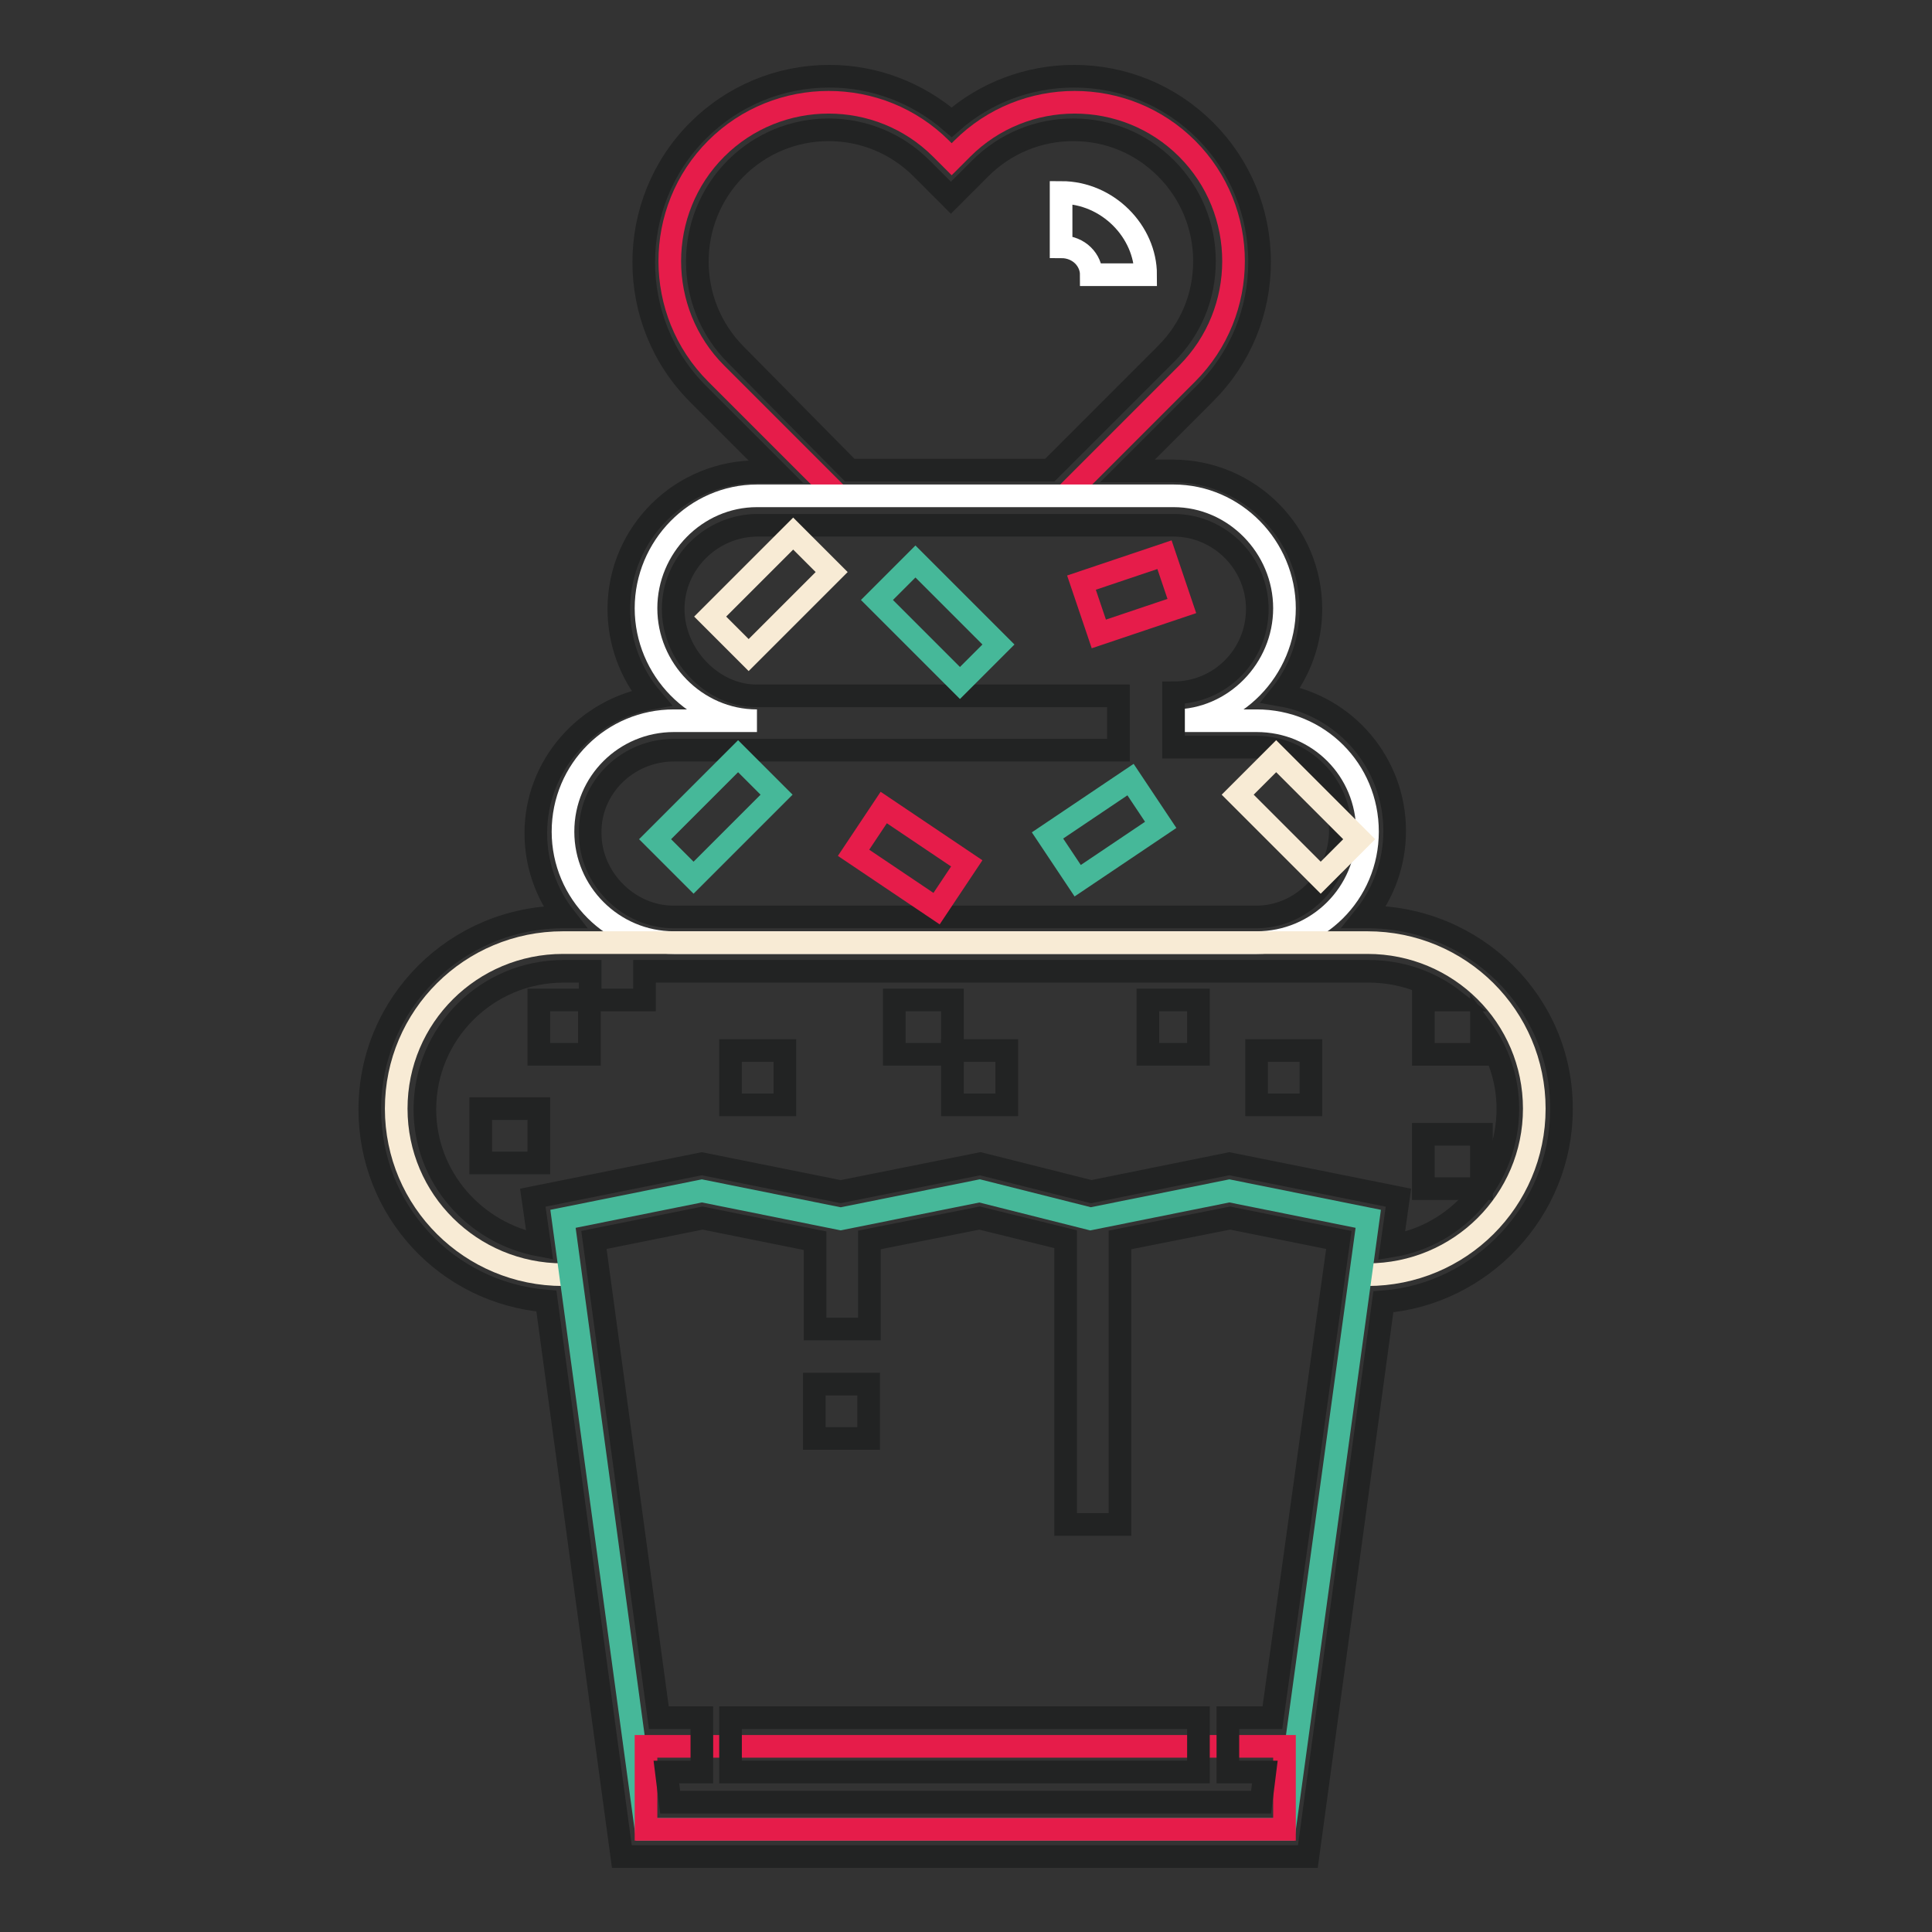
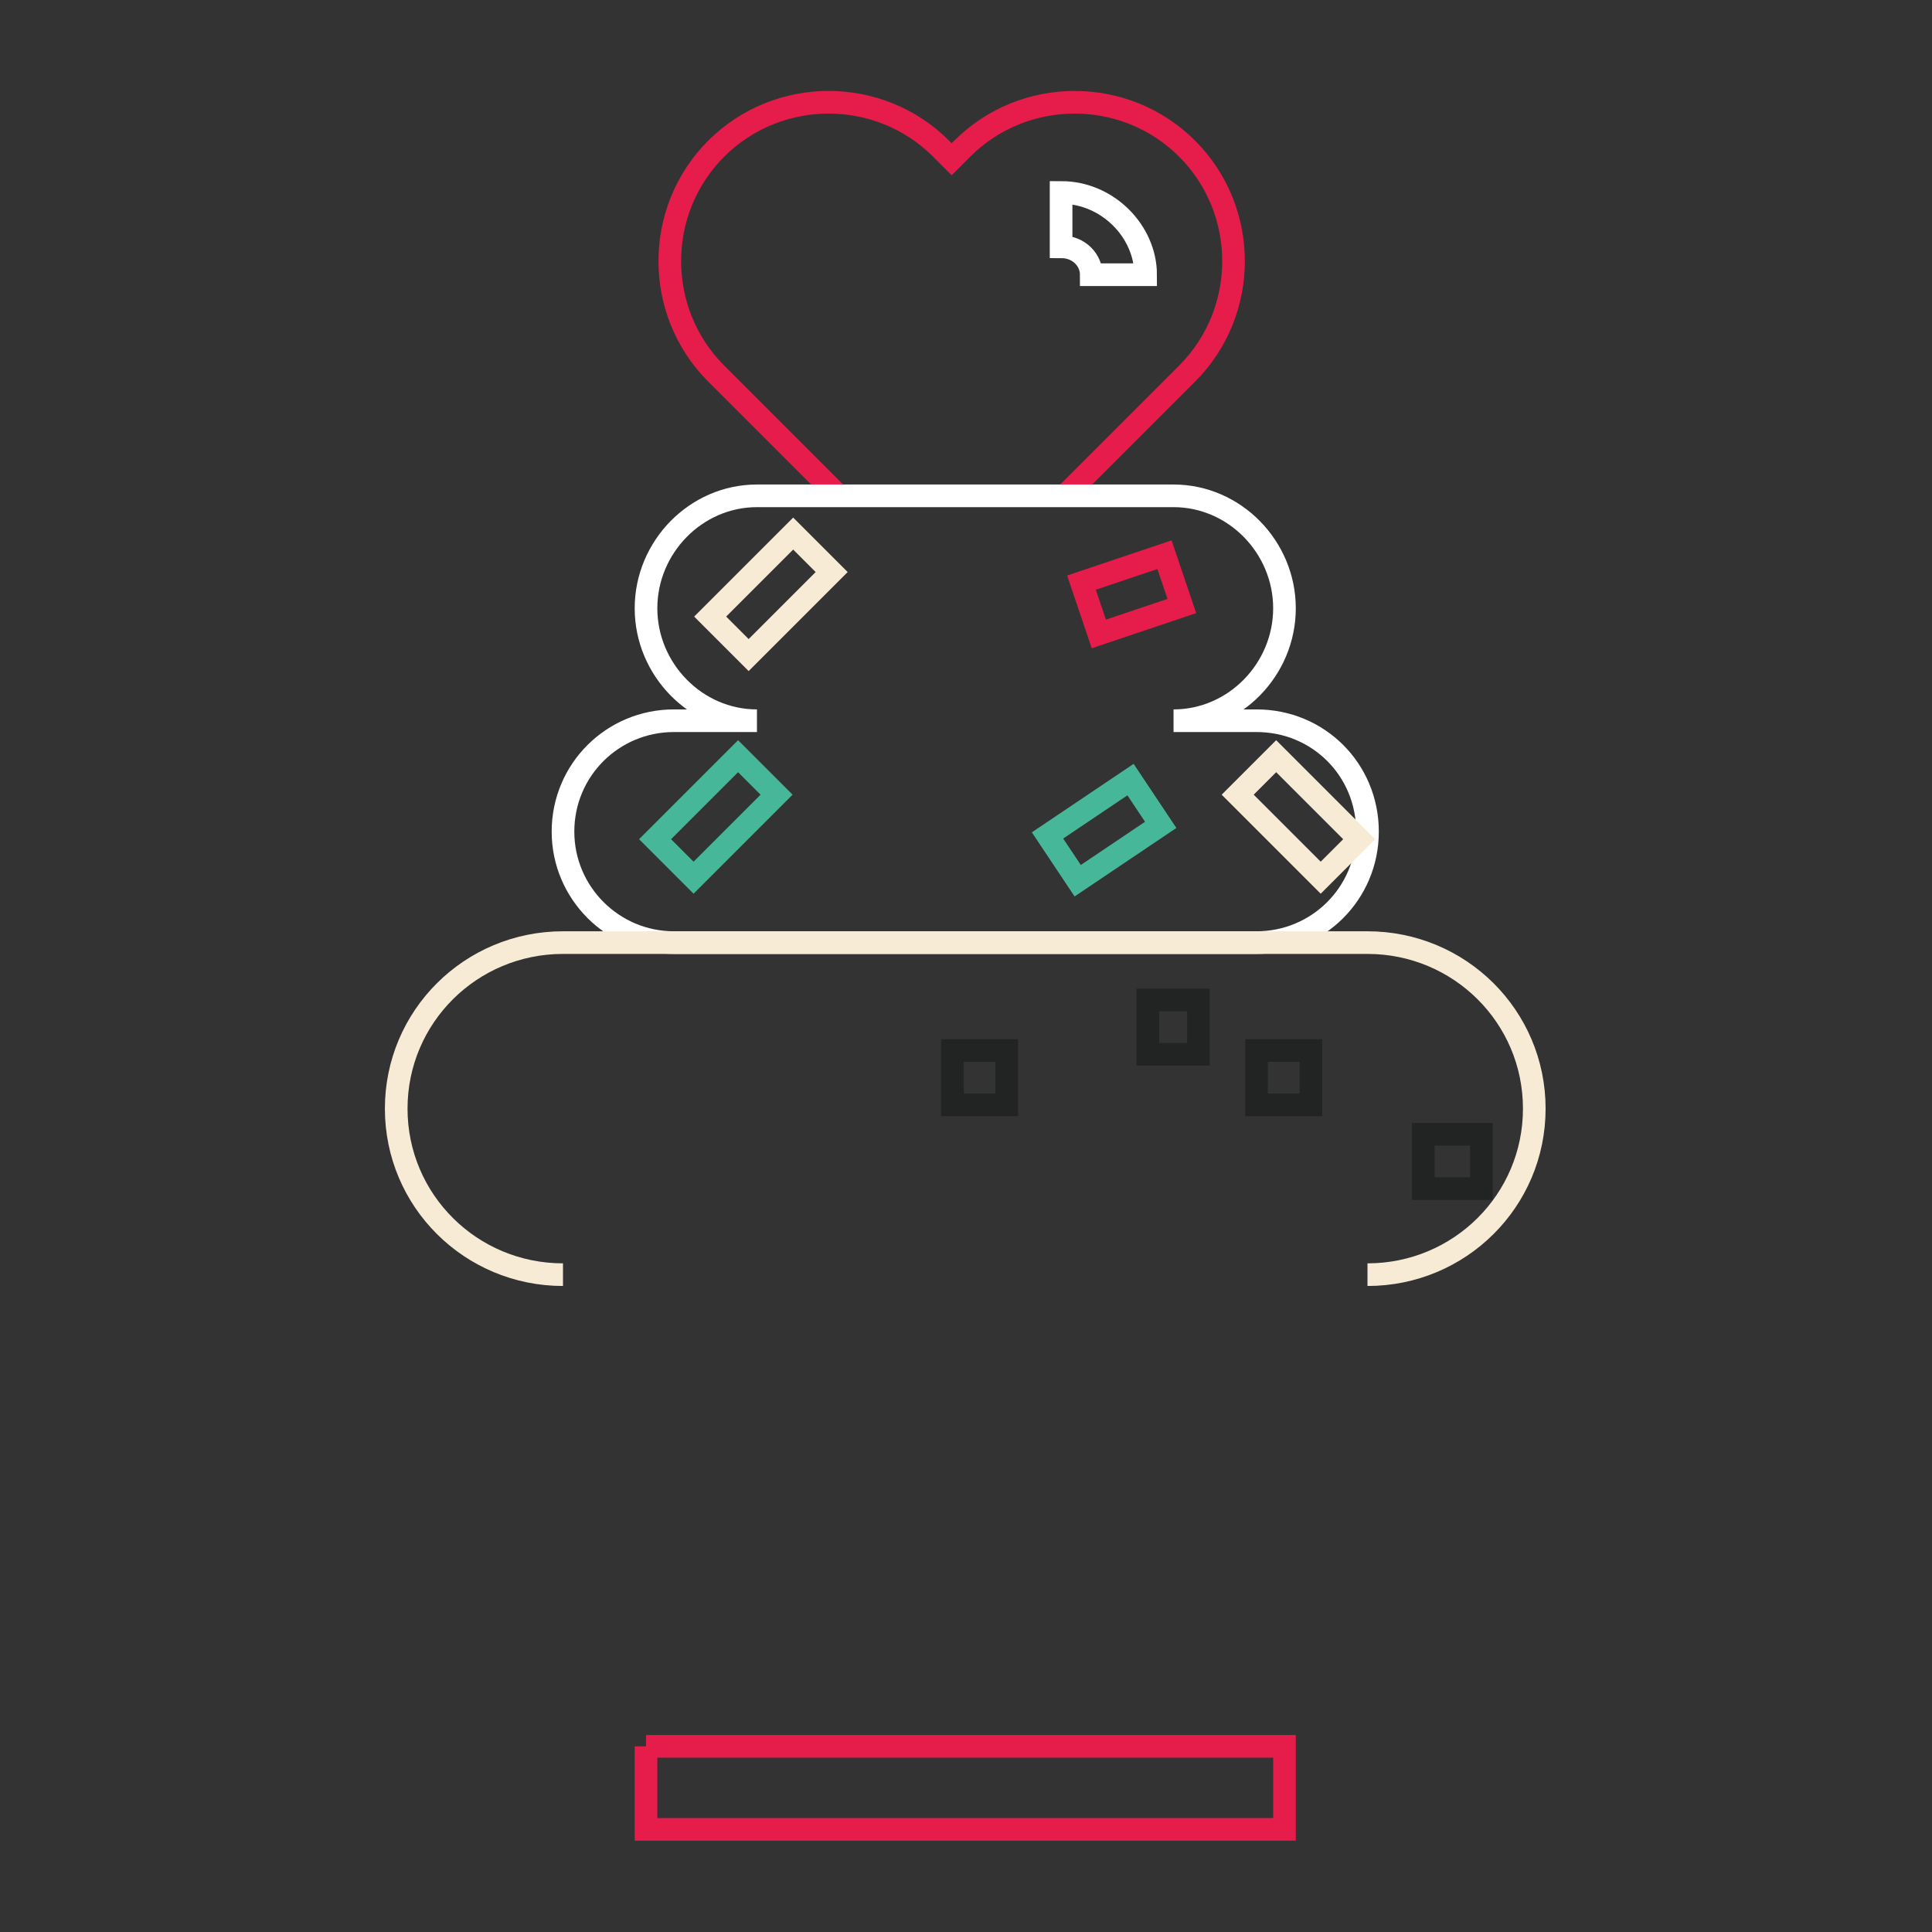
<svg xmlns="http://www.w3.org/2000/svg" version="1.1" x="0px" y="0px" viewBox="0 0 256 256" enable-background="new 0 0 256 256" xml:space="preserve">
  <rect x="0" y="0" width="256" height="256" fill="#333333" stroke="none" />
  <g>
    <path stroke-width="3" fill-opacity="0" stroke="#e61c4a" d="M140.9,65.9l16.4-16.4c8.2-8.2,8.2-21.6,0-29.8c-8.2-8.2-21.6-8.2-29.8,0l-1.4,1.4l-1.4-1.4 c-8.2-8.2-21.6-8.2-29.8,0c-8.2,8.2-8.2,21.6,0,29.8L111.4,66" />
    <path stroke-width="3" fill-opacity="0" stroke="#ffffff" d="M166.5,95.5h-11c8.1,0,14.7-6.8,14.7-14.9s-6.6-14.9-14.7-14.9h-55.2c-8.1,0-14.7,6.8-14.7,14.9 s6.6,14.9,14.7,14.9h-11c-8.1,0-14.7,6.5-14.7,14.7c0,8.1,6.6,14.7,14.7,14.7h77.2c8.1,0,14.7-6.5,14.7-14.7S174.7,95.5,166.5,95.5 z" />
    <path stroke-width="3" fill-opacity="0" stroke="#f8ebd5" d="M74.6,168.9c-12.2,0-22.1-9.8-22.1-22c0-12.2,9.9-22,22.1-22h106.6c12.2,0,22.1,9.8,22.1,22 c0,12.2-9.9,22-22.1,22" />
-     <path stroke-width="3" fill-opacity="0" stroke="#46b899" d="M170.2,242.4H85.6l-11-80.9l18.4-3.7l18.4,3.7l18.4-3.7l14.7,3.7l18.4-3.7l18.4,3.7L170.2,242.4z" />
-     <path stroke-width="3" fill-opacity="0" stroke="#e61c4a" d="M85.6,231.4h84.6v11H85.6V231.4z" />
-     <path stroke-width="3" fill-opacity="0" stroke="#222323" d="M96.8,227.6h62v7.2h-62V227.6z M107.9,183.4h7.2v7.2h-7.2V183.4z M71.4,132.5h6.7v7.2h-6.7V132.5z  M96.8,139.2h7.2v7.2h-7.2V139.2z M118.5,132.5h7.7v7.2h-7.7V132.5z M63.7,146.9h7.7v7.2h-7.7V146.9z" />
+     <path stroke-width="3" fill-opacity="0" stroke="#e61c4a" d="M85.6,231.4h84.6v11H85.6V231.4" />
    <path stroke-width="3" fill-opacity="0" stroke="#222323" d="M126.2,139.2h7.2v7.2h-7.2V139.2z M152.1,132.5h6.7v7.2h-6.7V132.5z M166.5,139.2h7.2v7.2h-7.2V139.2z" />
-     <path stroke-width="3" fill-opacity="0" stroke="#222323" d="M181.2,121.5h-0.4c2.5-3.1,4-7.1,4-11.4c0-9-6.5-16.5-15.1-18c2.5-3.1,4-7.1,4-11.4 c0-10.1-8.2-18.3-18.3-18.3h-6l10.3-10.3c4.7-4.7,7.2-10.9,7.2-17.4c0-6.6-2.6-12.8-7.2-17.4c-4.7-4.7-10.9-7.2-17.4-7.2 c-6,0-11.8,2.2-16.2,6.1c-4.5-3.9-10.2-6.1-16.2-6.1c-6.6,0-12.8,2.6-17.4,7.2c-9.6,9.6-9.6,25.3,0,34.9l10.3,10.3h-2.3 C90.3,62.4,82,70.6,82,80.7c0,4.3,1.5,8.5,4.3,11.8c-8.6,1.5-15.3,8.9-15.3,17.9c0,4,1.3,7.9,3.8,11.1h-0.1 C60.5,121.5,49,132.9,49,147c0,13.3,10.1,24.3,23.4,25.4l10,73.6h90.9l10-73.5c13-1,23.6-12.1,23.6-25.5 C207,132.9,195.4,121.5,181.2,121.5z M97.5,47c-6.8-6.8-6.8-17.9,0-24.7c3.3-3.3,7.7-5.1,12.3-5.1s9,1.8,12.3,5.1l3.9,3.9l3.9-3.9 c3.3-3.3,7.7-5.1,12.3-5.1c4.7,0,9,1.8,12.3,5.1c3.3,3.3,5.1,7.7,5.1,12.3c0,4.7-1.8,9-5.1,12.3l-15.4,15.4h-26.5L97.5,47z  M89.3,99.4h58.9v-7.2h-48c-5.8,0-11-5.4-11-11.5c0-6.1,5.1-11.1,11.2-11.1h55.1c6.1,0,11.1,5,11.1,11.1c0,6.1-4.9,11.1-11.1,11.1 v7.2l0,0v0h11c6.1,0,11.1,5,11.1,11.1c0,6.1-5,11.4-11.1,11.4H89.2c-5.8,0-11-5-11-11.1C78.1,104.3,83.2,99.4,89.3,99.4z  M168.6,227.6h-5.9v7.2h4.9l-0.5,4H88.8l-0.5-4H93v-7.2h-5.7l-8.6-63.3l14.4-2.9l14.9,3v11.7h7.2v-11.8l14.6-2.9l11.4,2.8v37.8h7.2 v-37.7l14.6-2.9l14.4,2.9L168.6,227.6L168.6,227.6z M184.4,165.1l0.9-6.4l-22.4-4.5l-18.3,3.7l-14.7-3.7l-18.5,3.7L93,154.2 l-22.4,4.5l0.9,6.3c-8.6-1.6-15.2-9-15.2-18c0-10.1,8.2-18.3,18.4-18.3h3.5v3.8h7.2v-3.8h95.9c4.3,0,8.2,1.4,11.3,3.8h-4v7.2h7.7 v-3.4c2.2,3,3.5,6.7,3.5,10.6C199.8,156.1,193.1,163.7,184.4,165.1L184.4,165.1z" />
    <path stroke-width="3" fill-opacity="0" stroke="#222323" d="M188.6,150.3h7.7v7.2h-7.7V150.3z" />
    <path stroke-width="3" fill-opacity="0" stroke="#46b899" d="M91.9,116.3l-5.1-5.1l11-11l5.1,5.1L91.9,116.3z" />
-     <path stroke-width="3" fill-opacity="0" stroke="#e61c4a" d="M124.1,120.4l-11-7.4l4-6l11,7.4L124.1,120.4z" />
    <path stroke-width="3" fill-opacity="0" stroke="#46b899" d="M142.8,116.7l-4-6l11-7.4l4,6L142.8,116.7z" />
    <path stroke-width="3" fill-opacity="0" stroke="#f8ebd5" d="M175,116.3l-11-11l5.1-5.1l11,11L175,116.3z M99.2,86.8l-5.1-5.1l11-11l5.1,5.1L99.2,86.8z" />
-     <path stroke-width="3" fill-opacity="0" stroke="#46b899" d="M127.2,90.5l-11-11l5.1-5.1l11,11L127.2,90.5z" />
    <path stroke-width="3" fill-opacity="0" stroke="#e61c4a" d="M145.6,84l-2.3-6.8l11-3.7l2.3,6.8L145.6,84z" />
    <path stroke-width="3" fill-opacity="0" stroke="#ffffff" d="M151.8,36.4h-7.2c0-1.9-1.6-3.7-4-3.7v-7.2C146.8,25.5,151.8,30.7,151.8,36.4z" />
  </g>
</svg>